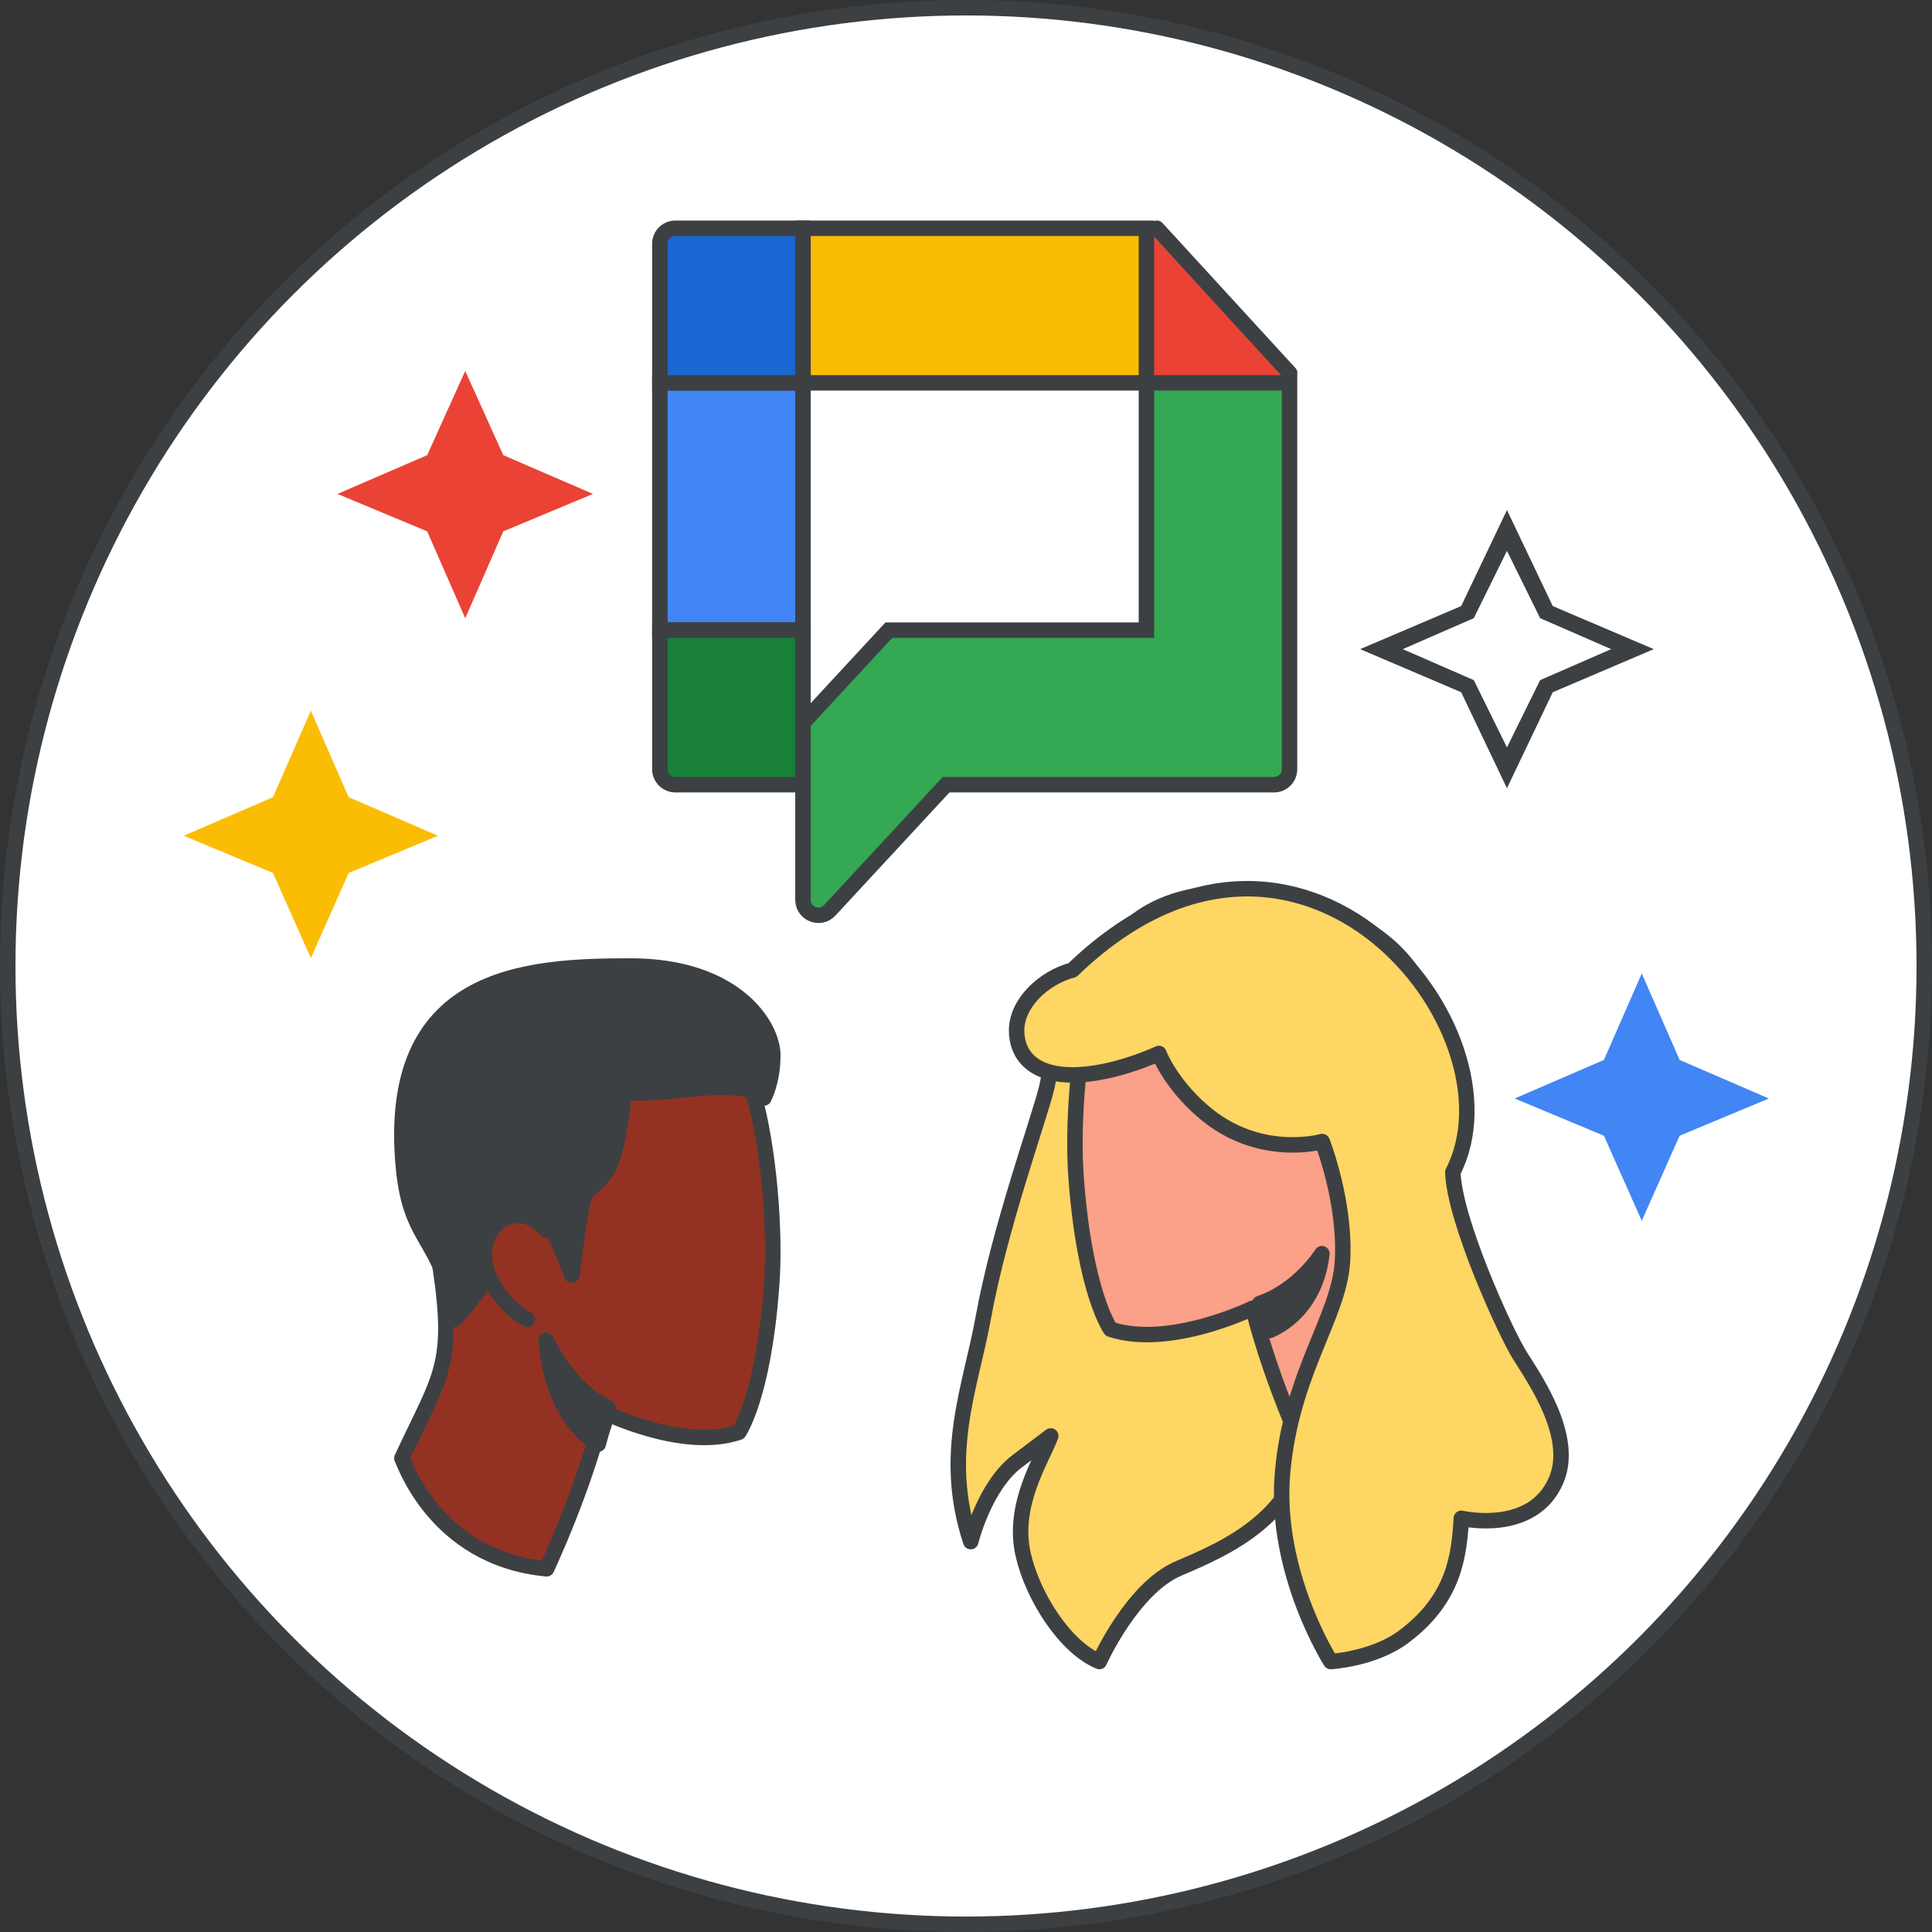
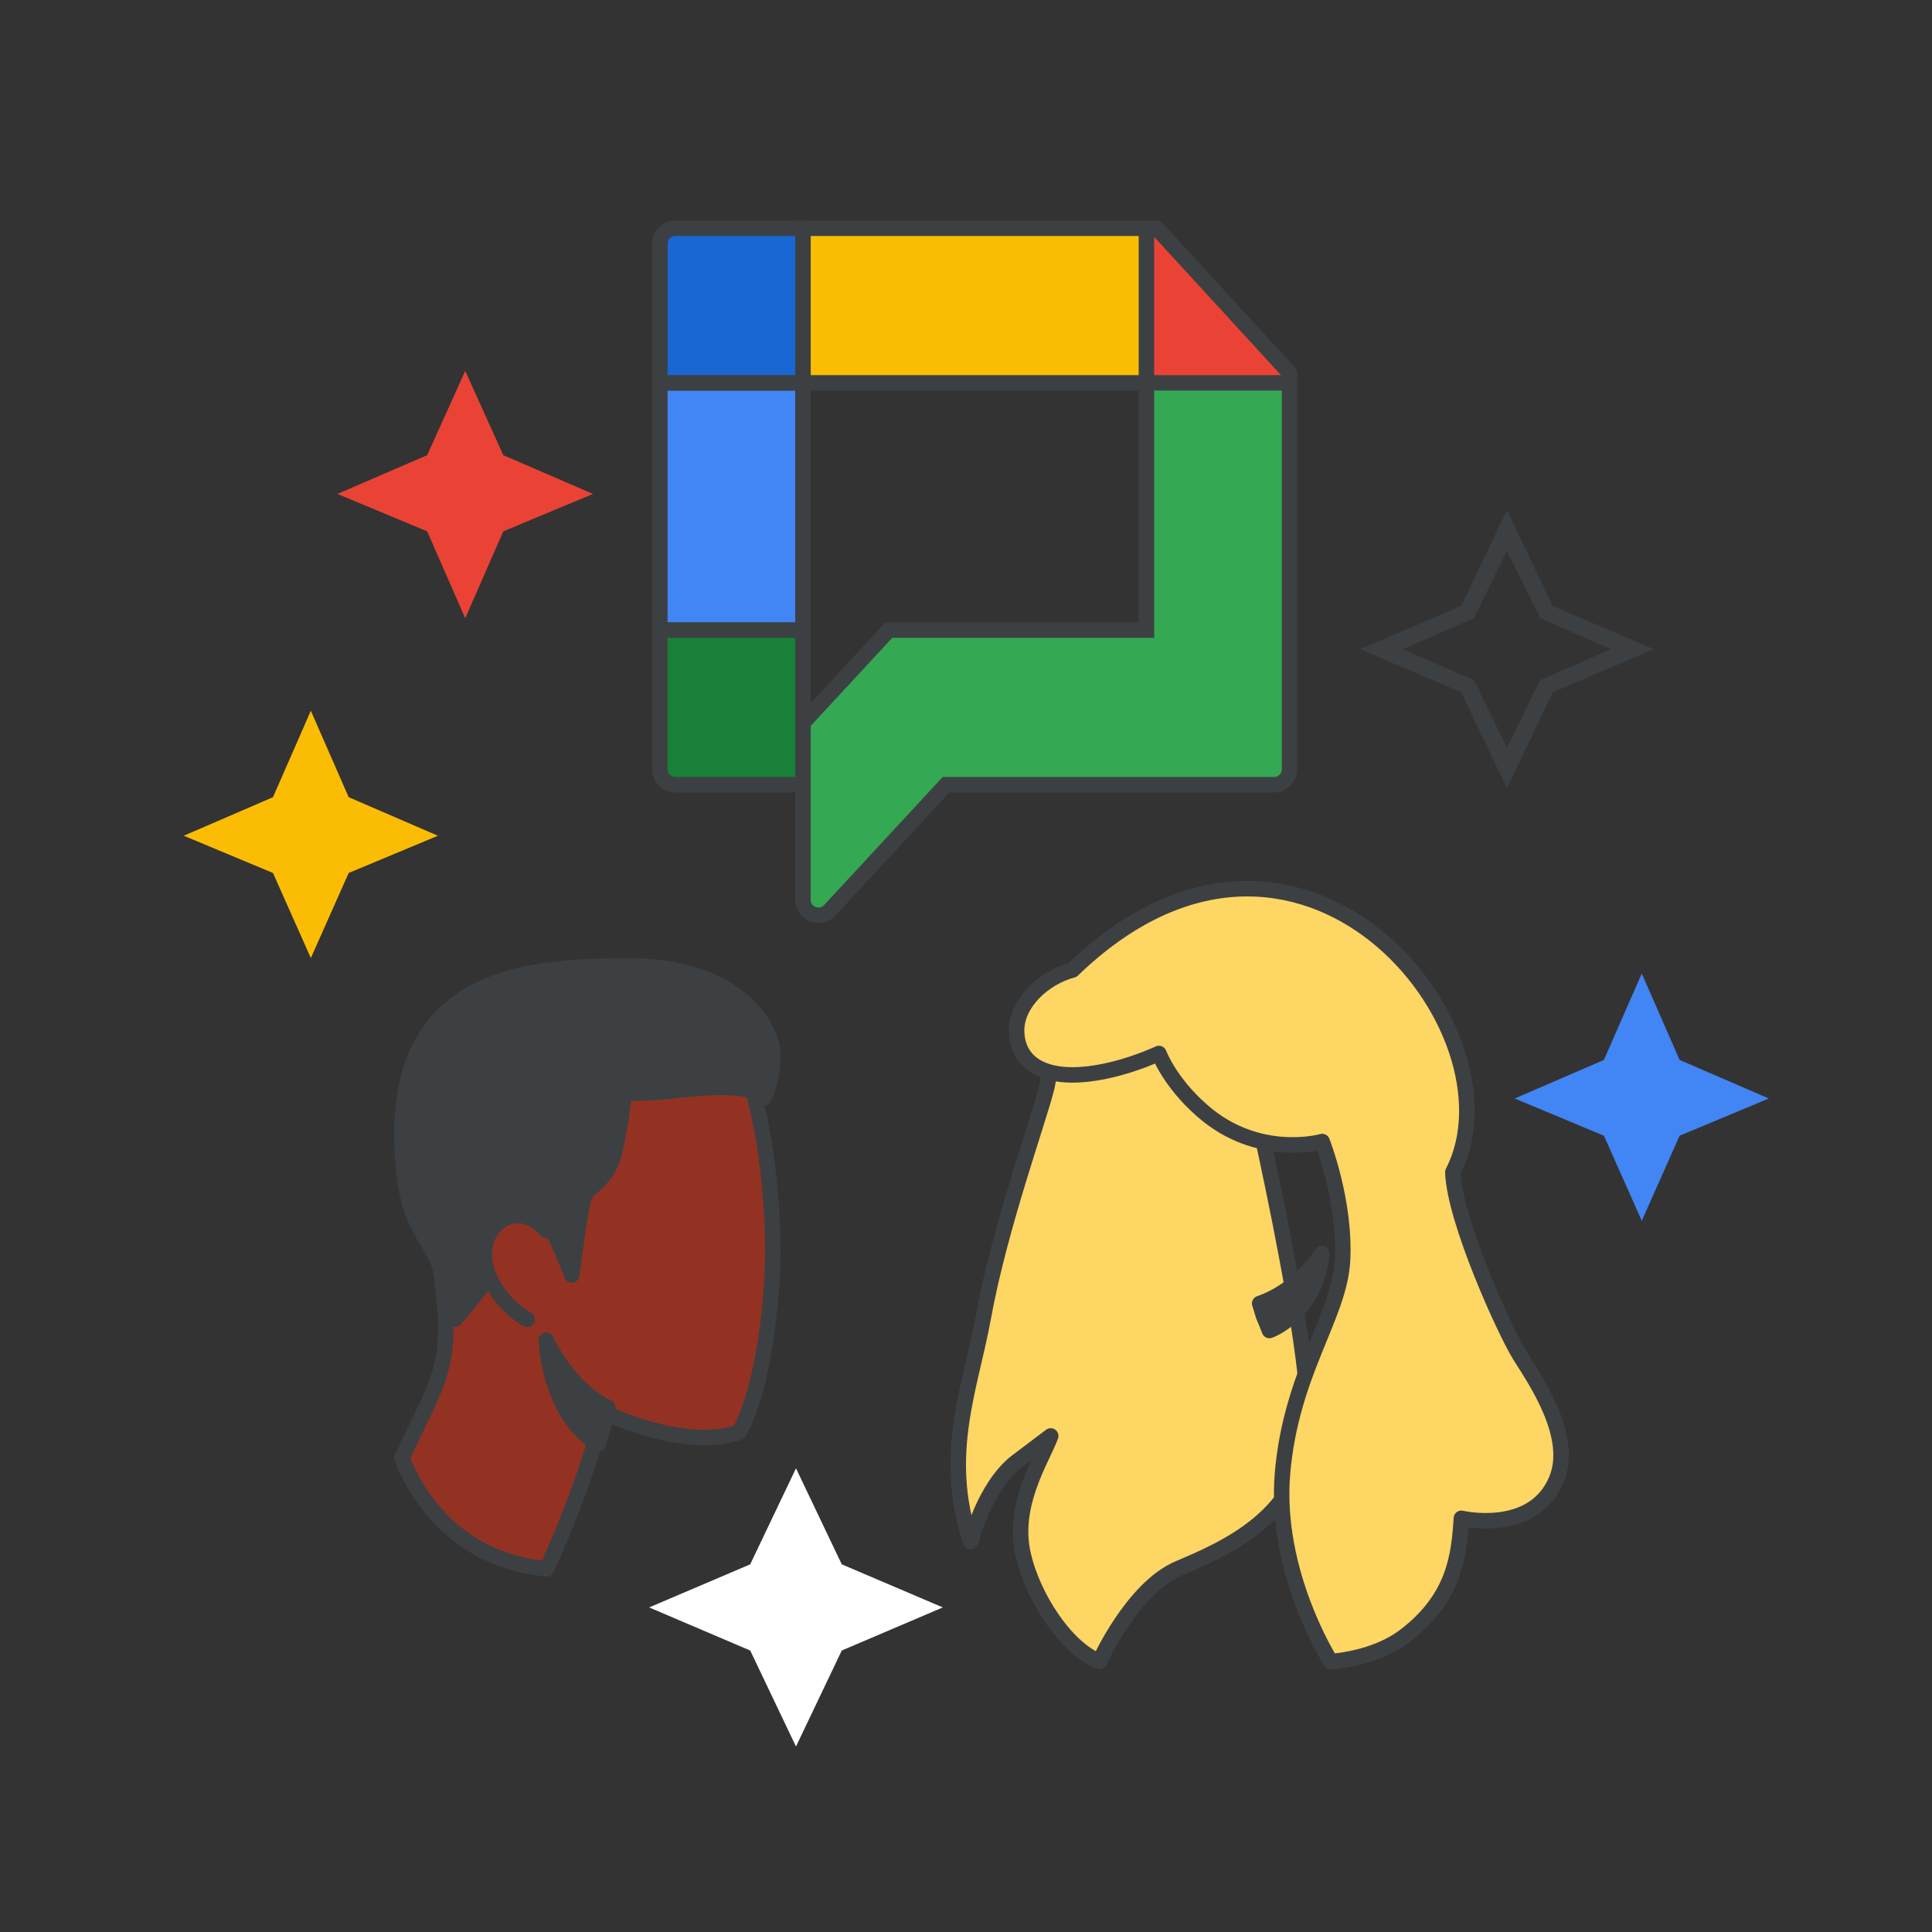
<svg xmlns="http://www.w3.org/2000/svg" width="125" height="125" viewBox="0 0 125 125" fill="none">
  <rect x="0" y="0" width="125" height="125" fill="#333333" stroke="none" />
  <g id="chat-manage-chat-collaboration-circle-graphic" clip-path="url(#clip0_2_8652)">
-     <circle id="background" cx="62.5" cy="62.5" r="62" fill="white" stroke="#3C4043" />
    <g id="sparkles copy 2">
      <path id="Shape" fill-rule="evenodd" clip-rule="evenodd" d="M100.462 44.788L97.5 51L94.538 44.788L88 42L94.538 39.212L97.5 33L100.462 39.212L107 42L100.462 44.788ZM95.355 44.005L97.5 48.359L99.645 44.005L104.242 42L99.645 39.995L97.5 35.641L95.355 39.995L90.758 42L95.355 44.005Z" fill="#3C4043" />
    </g>
    <path id="Path" d="M30.1 40L27.638 34.378L21.834 31.957L27.638 29.449L30.1 24L32.562 29.449L38.366 31.957L32.562 34.378L30.1 40Z" fill="#EA4335" />
    <path id="Path_2" d="M20.111 61.986L17.662 56.481L11.889 54.072L17.662 51.578L20.111 45.986L22.56 51.578L28.333 54.072L22.56 56.481L20.111 61.986Z" fill="#FBBC04" />
    <path id="Path Copy" d="M106.222 78.986L103.773 73.481L98 71.072L103.773 68.578L106.222 62.986L108.671 68.578L114.444 71.072L108.671 73.481L106.222 78.986Z" fill="#4285F4" />
    <g id="person 2">
      <g id="Group">
        <path id="Path_3" d="M67.627 65.244C67.627 65.244 68.286 68 67.728 70.347C67.221 72.439 64.684 79.38 63.619 85.249C62.807 89.74 60.93 94.078 62.807 99.743C62.807 99.743 63.67 96.222 65.75 94.588L67.982 92.904C67.424 94.435 65.445 97.344 66.206 100.61C66.815 103.264 68.895 106.581 71.127 107.5C71.127 107.5 73.258 102.754 76.252 101.478C79.245 100.202 84.217 98.11 84.623 92.496C85.029 86.882 79.803 65.346 79.803 65.346H67.627V65.244Z" fill="#FDD663" stroke="#3D4043" stroke-linecap="round" stroke-linejoin="round" />
-         <path id="Path_4" d="M84.891 95.072C84.891 95.072 82.324 89.752 81.065 84.635C81.065 84.635 75.677 87.269 71.851 86.003C71.851 86.003 70.189 83.672 69.635 76.326C69.333 72.628 69.837 67.004 70.844 63.559C71.952 59.658 75.728 57.023 81.921 57.986C90.329 59.252 94.206 63.913 92.645 71.969C90.833 81.545 91.789 81.545 94.71 87.725C94.659 87.725 92.645 94.413 84.891 95.072Z" fill="#FBA089" stroke="#3D4043" stroke-linecap="round" stroke-linejoin="round" />
        <path id="Path_5" d="M82.131 86.085C82.131 86.085 85.089 85.051 85.526 81.114C85.526 81.114 84.071 83.46 81.5 84.335C81.5 84.335 81.646 84.773 81.743 85.131C81.937 85.568 82.131 86.085 82.131 86.085Z" fill="#3C4043" stroke="#3C4043" stroke-linecap="round" stroke-linejoin="round" />
        <path id="Path_6" d="M98.323 87.681C99.279 89.217 101.895 92.933 100.688 95.757C99.178 99.325 94.55 98.234 94.55 98.234C94.399 100.662 94.097 103.388 90.928 105.815C88.966 107.351 86.099 107.5 86.099 107.5C86.099 107.5 82.426 101.752 82.979 95.311C83.533 88.87 86.602 85.253 86.853 81.685C87.105 77.821 85.545 73.857 85.545 73.857C85.545 73.857 81.42 75.046 77.798 71.875C75.685 70.042 74.981 68.159 74.981 68.159C74.981 68.159 72.063 69.546 69.396 69.546C66.73 69.546 65.774 68.159 65.774 66.672C65.774 64.889 67.535 63.254 69.396 62.758C84.124 48.537 98.728 66.672 93.997 75.839C94.098 78.96 97.367 86.145 98.323 87.681Z" fill="#FDD663" stroke="#3D4043" stroke-linecap="round" stroke-linejoin="round" />
      </g>
    </g>
    <g id="person 1">
      <g id="Group 17">
        <path id="Fill 1" fill-rule="evenodd" clip-rule="evenodd" d="M35.365 101.5C35.365 101.5 37.814 96.319 39.015 91.336C39.015 91.336 44.154 93.902 47.804 92.668C47.804 92.668 49.389 90.399 49.917 83.245C50.205 79.643 49.725 74.166 48.764 70.811C47.708 67.012 44.106 64.446 38.199 65.384C30.178 66.617 26.48 71.156 27.969 79.001C29.698 88.326 28.785 88.326 26 94.346C26.048 94.296 28.017 100.809 35.365 101.5Z" fill="#933222" />
        <path id="Stroke 3" fill-rule="evenodd" clip-rule="evenodd" d="M35.365 101.5C35.365 101.5 37.814 96.319 39.015 91.336C39.015 91.336 44.154 93.902 47.804 92.668C47.804 92.668 49.389 90.399 49.917 83.245C50.205 79.643 49.725 74.166 48.764 70.811C47.708 67.012 44.106 64.446 38.199 65.384C30.178 66.617 26.48 71.156 27.969 79.001C29.698 88.326 28.785 88.326 26 94.346C26.048 94.296 28.017 100.809 35.365 101.5Z" stroke="#3D4043" stroke-linecap="round" stroke-linejoin="round" />
        <path id="Fill 5" fill-rule="evenodd" clip-rule="evenodd" d="M38.707 93.431C38.707 93.431 35.767 92.032 35.333 86.707C35.333 86.707 36.779 89.881 39.333 91.064C39.333 91.064 39.189 91.656 39.092 92.14C38.9 92.678 38.707 93.431 38.707 93.431Z" fill="#3C4043" />
        <path id="Stroke 7" fill-rule="evenodd" clip-rule="evenodd" d="M38.707 93.431C38.707 93.431 35.767 92.032 35.333 86.707C35.333 86.707 36.779 89.881 39.333 91.064C39.333 91.064 39.189 91.656 39.092 92.14C38.9 92.678 38.707 93.431 38.707 93.431Z" stroke="#3C4043" stroke-linecap="round" stroke-linejoin="round" />
        <path id="Fill 9" fill-rule="evenodd" clip-rule="evenodd" d="M29.432 85.362C29.432 85.362 31.84 82.646 32.322 81.313C32.707 80.375 34.249 79.585 35.068 79.289C35.357 79.19 35.646 79.289 35.742 79.585C36.127 80.375 36.802 81.906 36.994 82.498C36.994 82.498 37.572 77.955 37.813 77.363C38.054 76.771 39.306 76.474 39.788 74.4C40.27 72.326 40.366 70.697 40.366 70.697C40.366 70.697 41.233 70.795 43.401 70.598C45.52 70.351 48.651 70.055 49.422 71.042C49.422 71.042 50 70.005 50 68.277C50 66.351 47.582 62.5 40.791 62.5C33.999 62.5 24.904 62.994 26.108 75.585C26.581 80.523 28.613 80.03 29.432 85.362Z" fill="#3C4043" />
        <path id="Stroke 11" fill-rule="evenodd" clip-rule="evenodd" d="M29.432 85.362C29.432 85.362 31.84 82.646 32.322 81.313C32.707 80.375 34.249 79.585 35.068 79.289C35.357 79.19 35.646 79.289 35.742 79.585C36.127 80.375 36.802 81.906 36.994 82.498C36.994 82.498 37.572 77.955 37.813 77.363C38.054 76.771 39.306 76.474 39.788 74.4C40.27 72.326 40.366 70.697 40.366 70.697C40.366 70.697 41.233 70.795 43.401 70.598C45.52 70.351 48.651 70.055 49.422 71.042C49.422 71.042 50 70.005 50 68.277C50 66.351 47.582 62.5 40.791 62.5C33.999 62.5 24.904 62.994 26.108 75.585C26.581 80.523 28.613 80.03 29.432 85.362Z" stroke="#3C4043" stroke-linecap="round" stroke-linejoin="round" />
        <g id="Group 16">
          <path id="Fill 13" fill-rule="evenodd" clip-rule="evenodd" d="M35.333 79.59C35.333 79.59 34.466 78.482 33.252 78.657C32.038 78.832 31.229 80.056 31.344 81.397C31.402 82.738 32.674 84.604 34.119 85.362" fill="#933222" />
          <path id="Stroke 15" d="M35.333 79.59C35.333 79.59 34.466 78.482 33.252 78.657C32.038 78.832 31.229 80.056 31.344 81.397C31.402 82.738 32.674 84.604 34.119 85.362" stroke="#3D4043" stroke-linecap="round" stroke-linejoin="round" />
        </g>
      </g>
    </g>
    <g id="Chat icon - illustrated">
      <g id="Group 84">
-         <rect id="Rectangle 13" x="49.22" y="22.819" width="27.685" height="25.3" fill="white" />
        <path id="Polygon 1" d="M74.174 14.769L83.433 24.769H74.174V14.769Z" fill="#EA4335" />
        <rect id="Rectangle 8" x="42.692" y="24.77" width="9.259" height="16" fill="#4285F4" stroke="#3C4043" />
        <rect id="Rectangle 10" x="74.174" y="14.769" width="10" height="22.222" transform="rotate(90 74.174 14.769)" fill="#FBBC04" stroke="#3C4043" />
        <path id="Rectangle 11" d="M51.952 14.769L51.952 24.769L42.693 24.769L42.693 15.769C42.693 15.217 43.141 14.769 43.693 14.769L51.952 14.769Z" fill="#1967D2" stroke="#3C4043" />
        <path id="Rectangle 12" d="M51.952 50.769L51.952 40.769L42.693 40.769L42.693 49.769C42.693 50.321 43.141 50.769 43.693 50.769L51.952 50.769Z" fill="#188038" stroke="#3C4043" />
        <path id="Rectangle 9" d="M74.174 24.77H83.433V49.77C83.433 50.322 82.985 50.77 82.433 50.77H61.211L53.686 58.897C53.068 59.564 51.952 59.127 51.952 58.218V46.77L57.508 40.77H74.174V35.77V24.77Z" fill="#34A853" stroke="#3C4043" />
        <path id="Vector 16" d="M74.846 14.769L83.443 24.146" stroke="#3C4043" stroke-linecap="round" />
      </g>
    </g>
    <g id="sparkles copy">
-       <path id="Shape_2" d="M51.5 113L54.462 106.788L61 104L54.462 101.212L51.5 95L48.538 101.212L42 104L48.538 106.788L51.5 113Z" fill="white" />
+       <path id="Shape_2" d="M51.5 113L54.462 106.788L61 104L54.462 101.212L51.5 95L48.538 101.212L42 104L48.538 106.788Z" fill="white" />
    </g>
  </g>
  <defs>
    <clipPath id="clip0_2_8652">
      <rect width="125" height="125" fill="white" />
    </clipPath>
  </defs>
</svg>